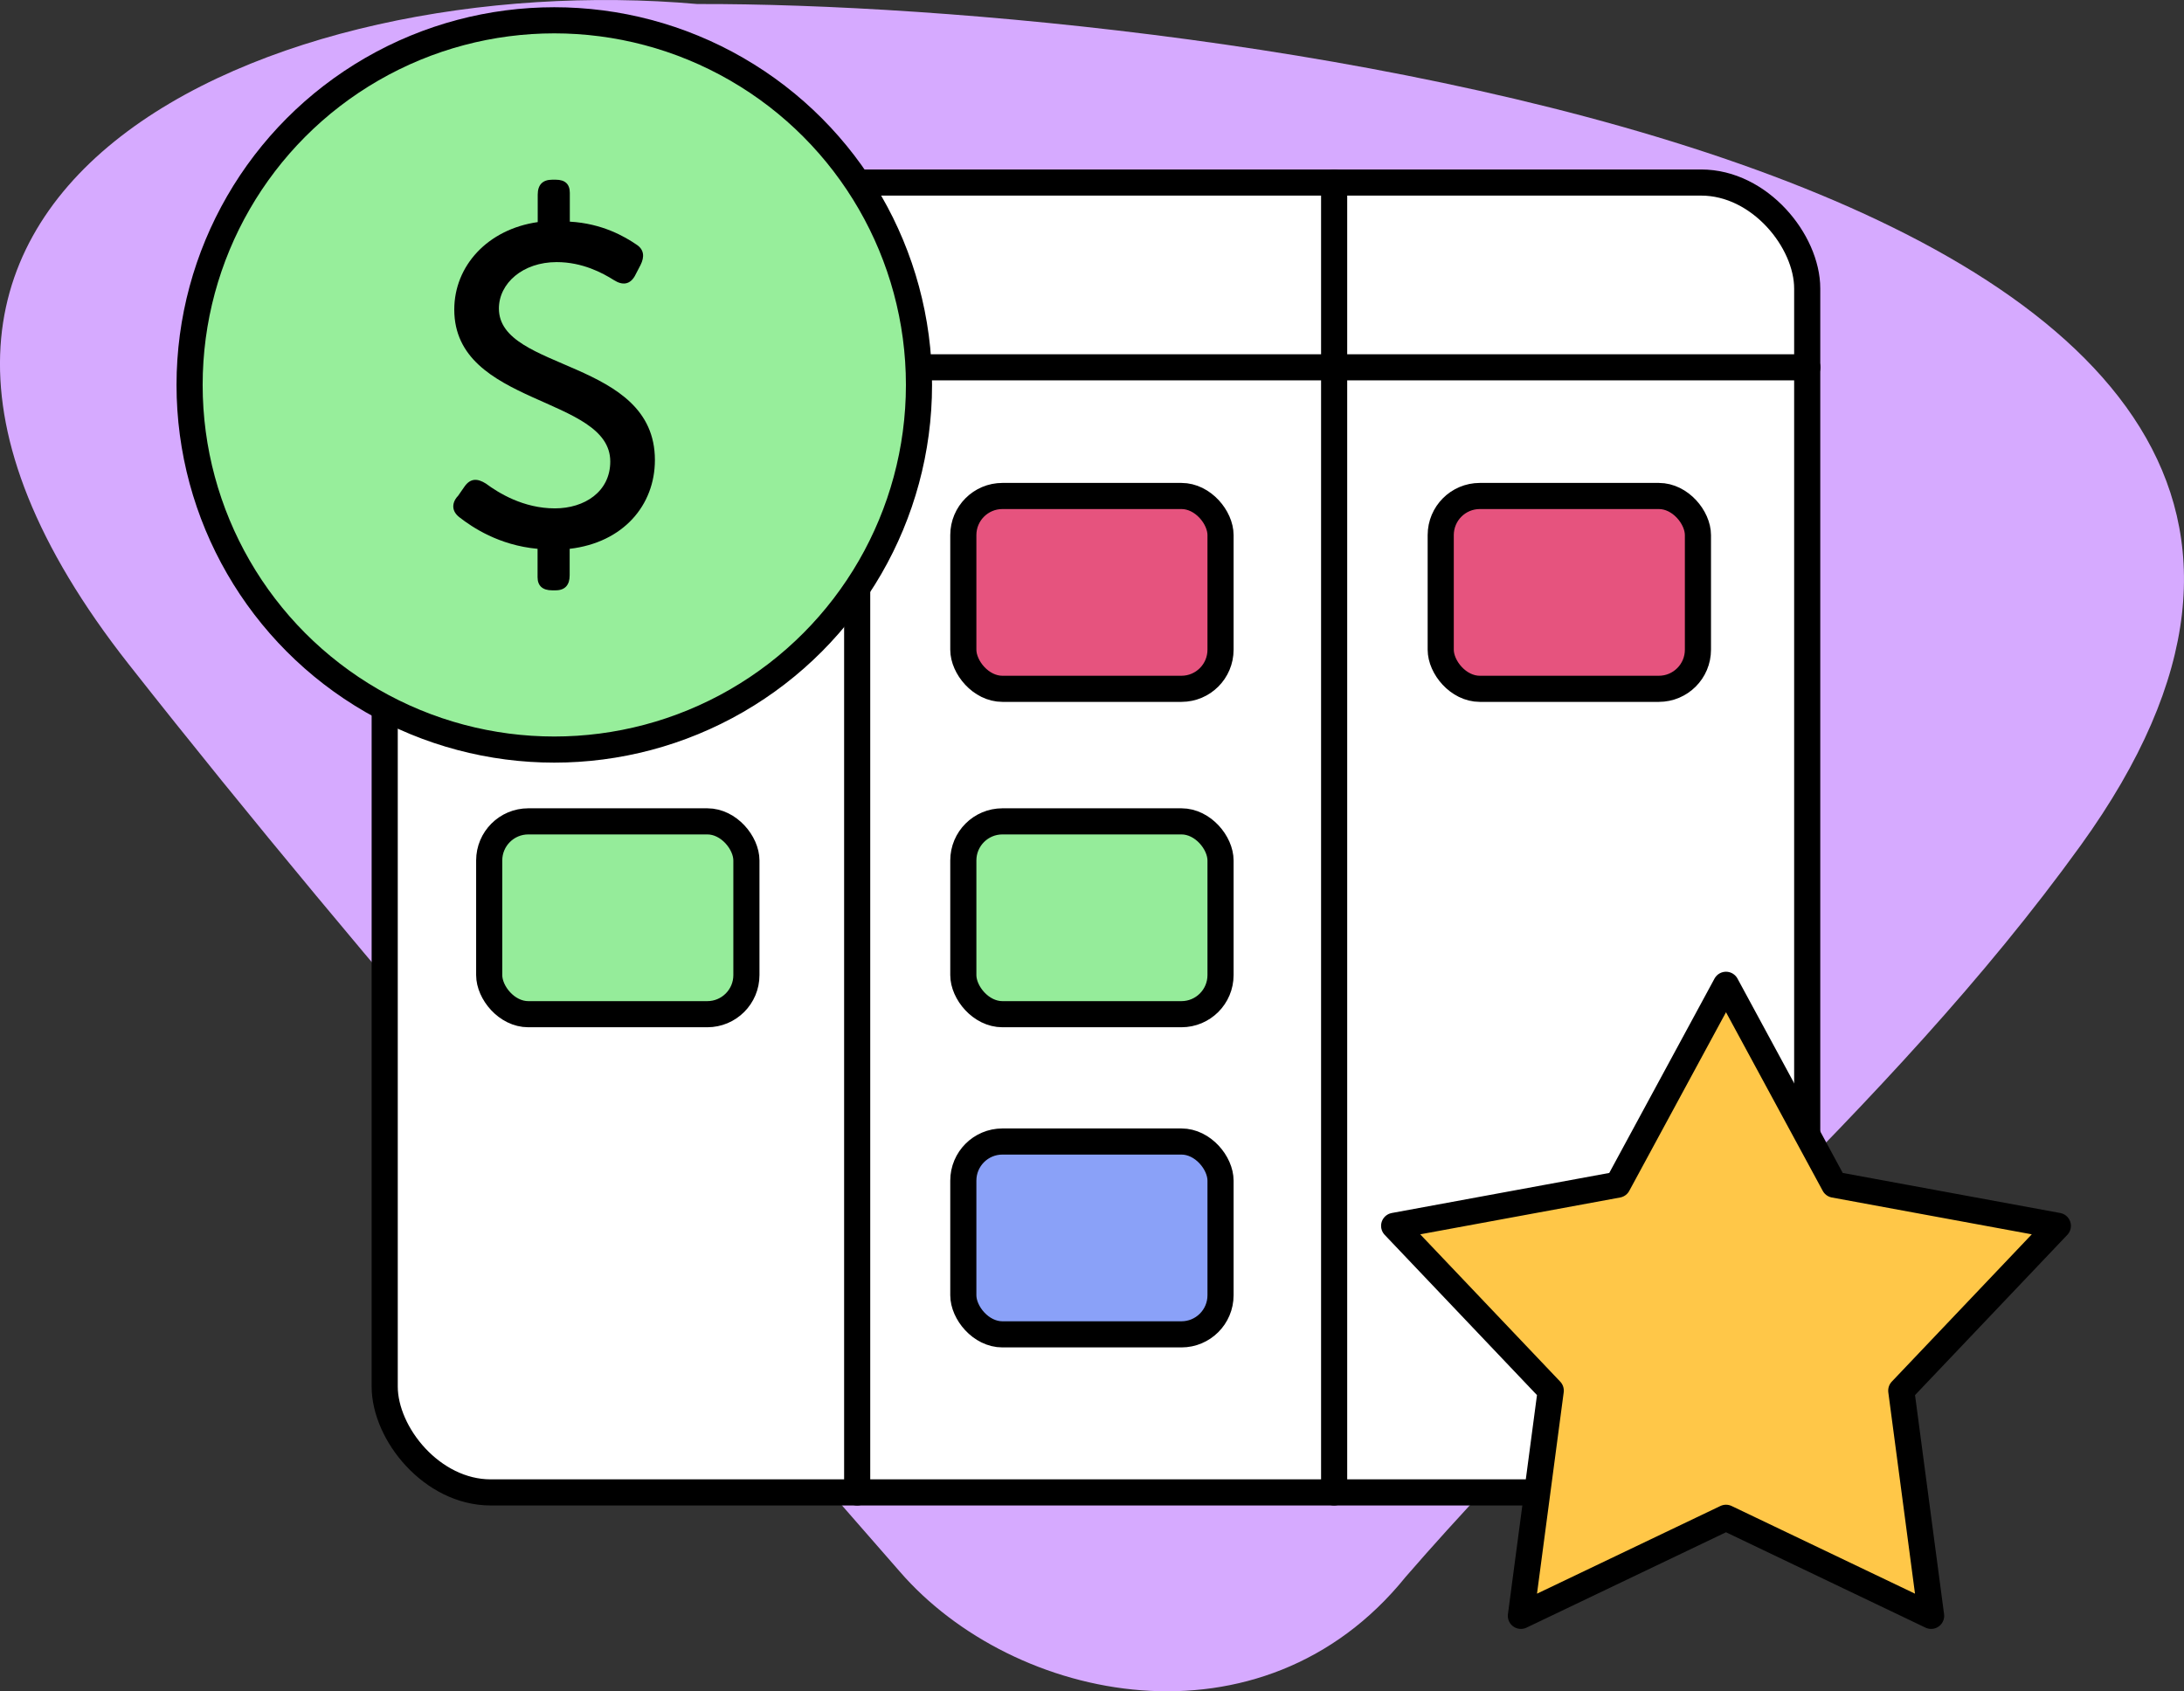
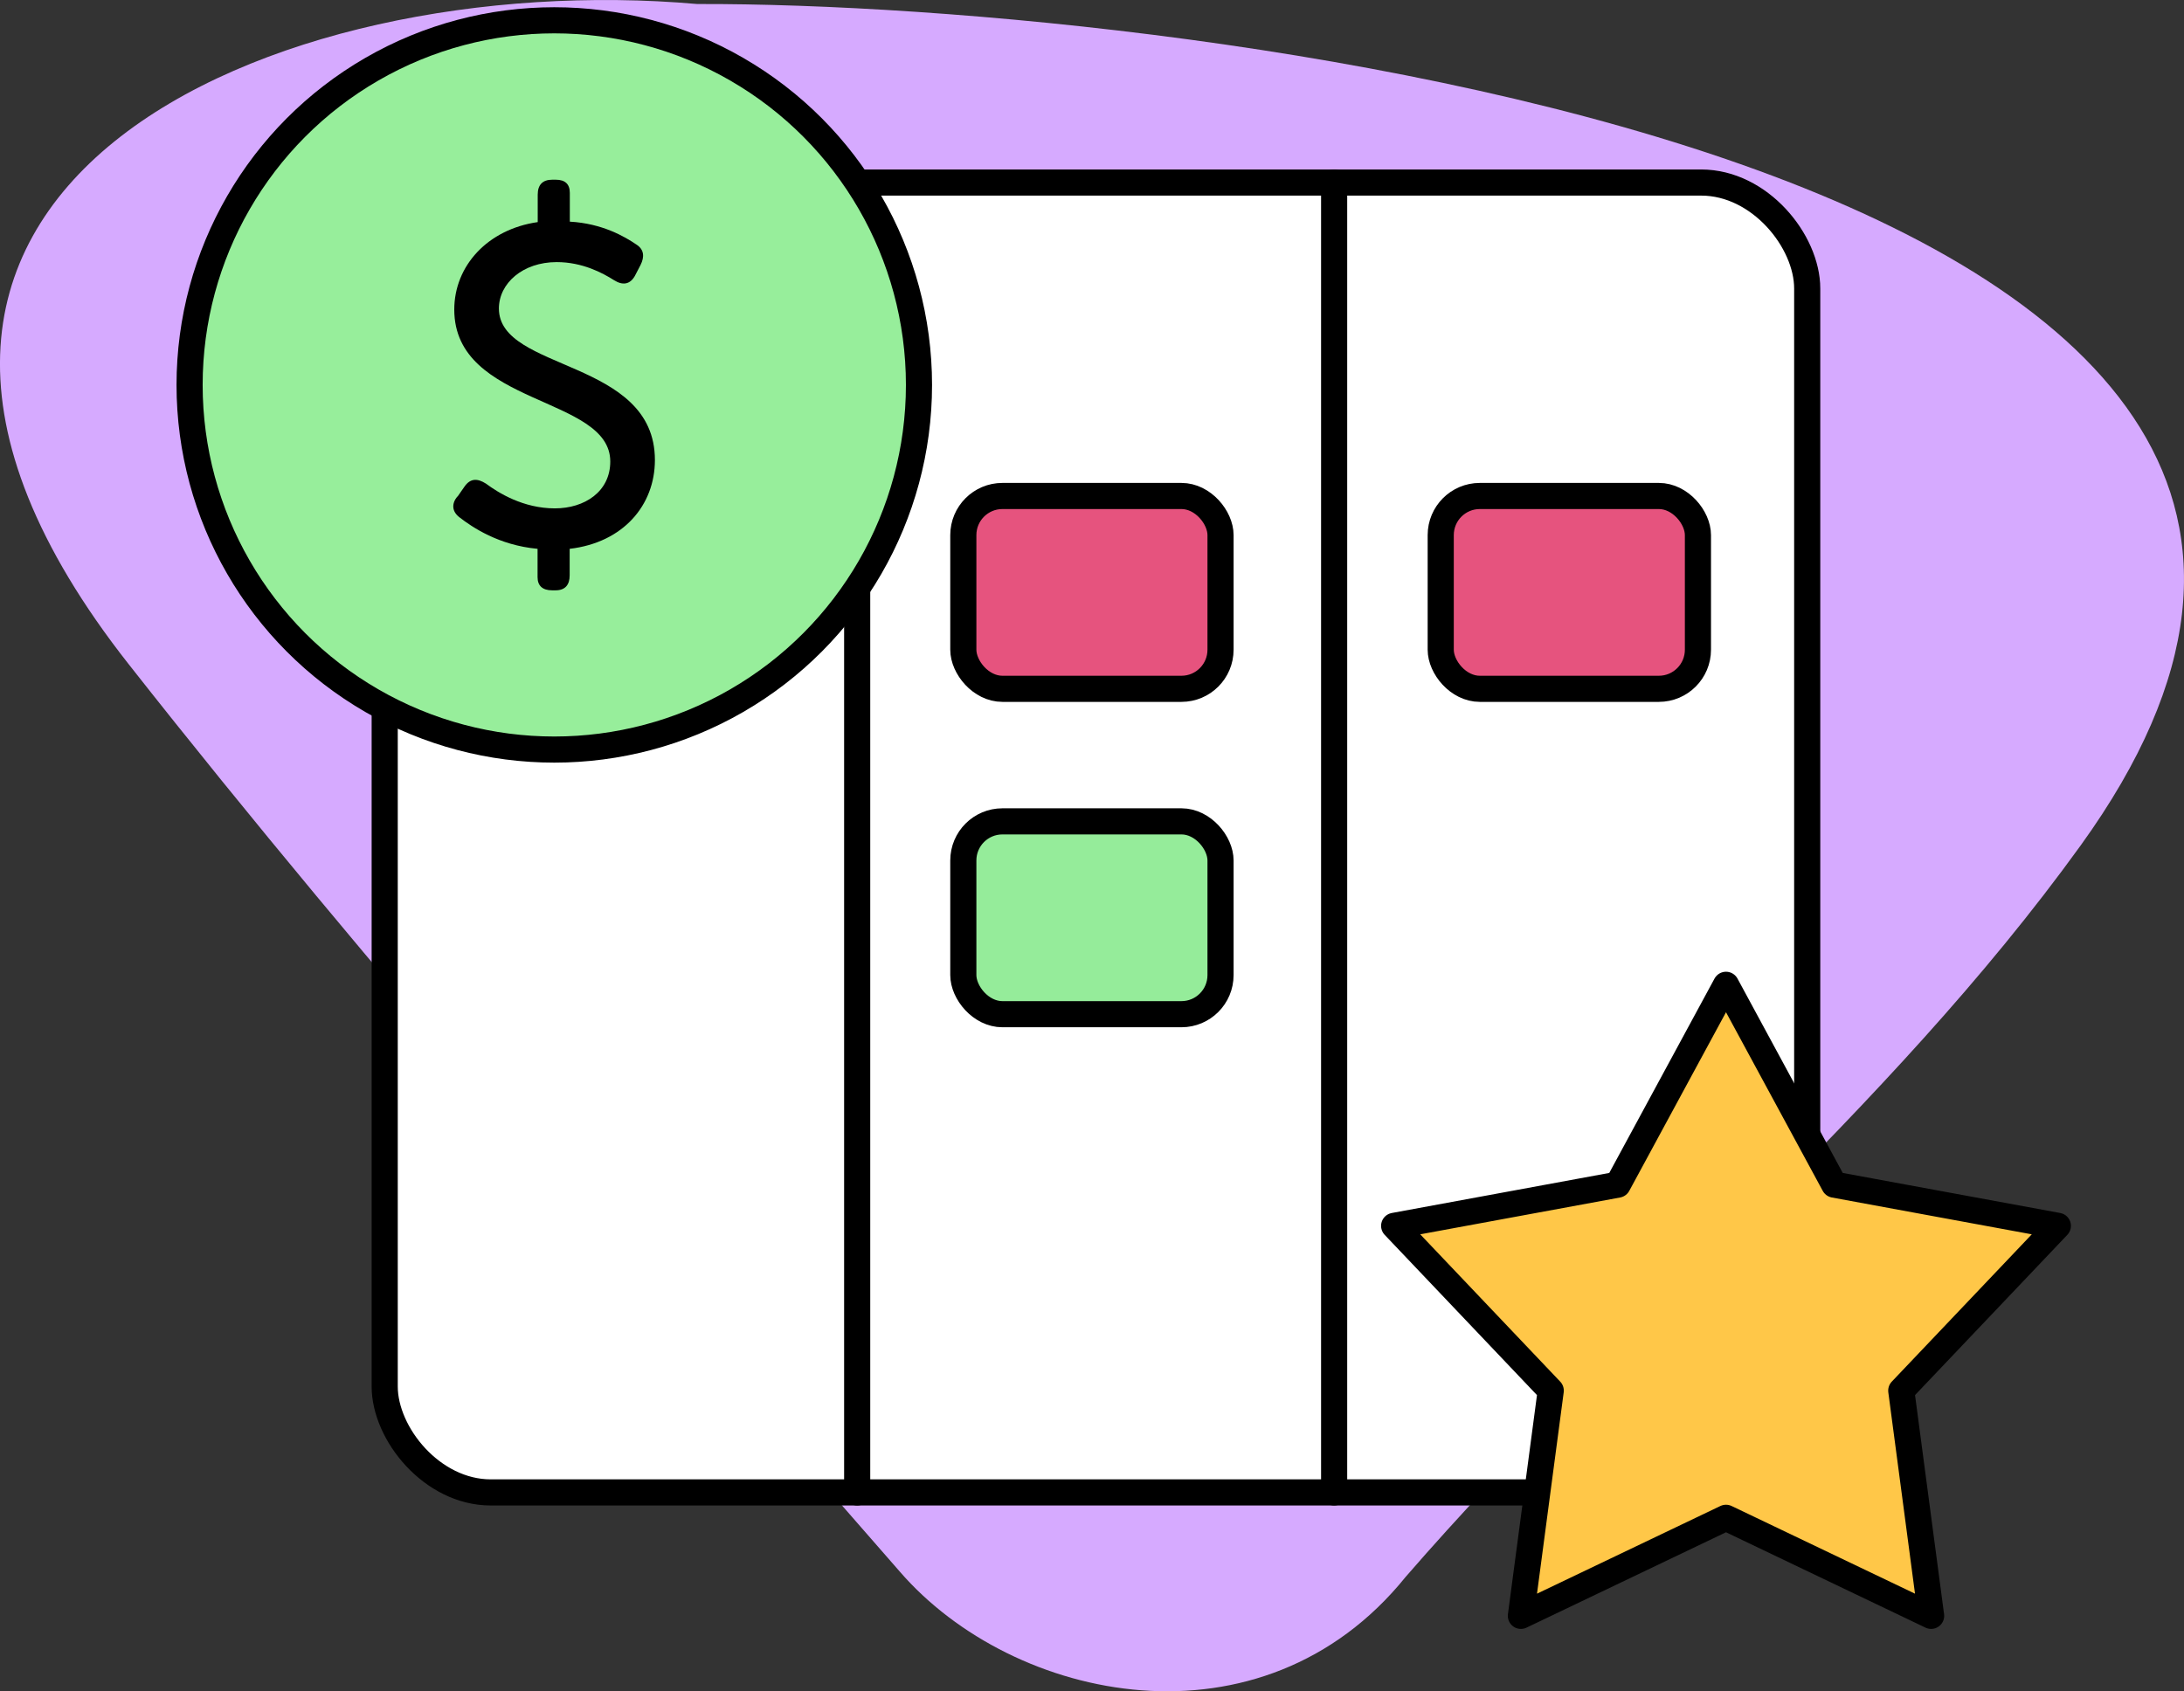
<svg xmlns="http://www.w3.org/2000/svg" id="Layer_1" data-name="Layer 1" viewBox="0 0 146.3 113.31">
  <rect x="0" y="0" width="146.3" height="113.31" fill="#333333" stroke="none" />
  <defs>
    <style>
      .cls-1 {
        fill: #d6aaff;
      }

      .cls-2 {
        fill: #8aa1f8;
      }

      .cls-2, .cls-3, .cls-4, .cls-5, .cls-6, .cls-7 {
        stroke: #000;
        stroke-linecap: round;
        stroke-linejoin: round;
        stroke-width: 1.75px;
      }

      .cls-3 {
        fill: #95ec9a;
      }

      .cls-4 {
        fill: #97ee9b;
      }

      .cls-5 {
        fill: #fff;
      }

      .cls-6 {
        fill: #ffc748;
      }

      .cls-7 {
        fill: #e6537e;
      }
    </style>
  </defs>
-   <path class="cls-1" d="M46.71.27c32.73-.1,125.48,10.9,92.67,56.37-13,18.02-30.69,32.26-45.22,49.01-9.63,11.93-26.27,8.45-33.89-.36-17.47-20.05-35.21-39.89-51.65-60.79C-16.5,12.56,18.51-2.22,46.71.27Z" />
+   <path class="cls-1" d="M46.71.27c32.73-.1,125.48,10.9,92.67,56.37-13,18.02-30.69,32.26-45.22,49.01-9.63,11.93-26.27,8.45-33.89-.36-17.47-20.05-35.21-39.89-51.65-60.79C-16.5,12.56,18.51-2.22,46.71.27" />
  <g>
    <g>
      <rect class="cls-5" x="25.77" y="12.23" width="95.29" height="87.76" rx="7.1" ry="7.1" />
-       <line class="cls-5" x1="25.77" y1="24.61" x2="121.07" y2="24.61" />
      <line class="cls-5" x1="57.42" y1="12.23" x2="57.42" y2="99.99" />
      <line class="cls-5" x1="89.37" y1="12.23" x2="89.37" y2="99.99" />
      <rect class="cls-7" x="32.77" y="33.23" width="17.23" height="12.92" rx="2.62" ry="2.62" />
-       <rect class="cls-3" x="32.77" y="55.03" width="17.23" height="12.92" rx="2.62" ry="2.62" />
      <rect class="cls-7" x="64.53" y="33.23" width="17.23" height="12.92" rx="2.62" ry="2.62" />
      <rect class="cls-3" x="64.53" y="55.03" width="17.23" height="12.92" rx="2.62" ry="2.62" />
-       <rect class="cls-2" x="64.53" y="76.48" width="17.23" height="12.92" rx="2.62" ry="2.62" />
      <rect class="cls-7" x="96.51" y="33.23" width="17.23" height="12.92" rx="2.62" ry="2.62" />
    </g>
    <g>
      <circle class="cls-4" cx="37.13" cy="25.79" r="24.43" />
      <path d="M30.65,33.27l.48-.69c.39-.54.85-.54,1.42-.18.85.63,2.51,1.66,4.62,1.66,1.99,0,3.71-1.12,3.71-3.14,0-4.41-10.45-3.71-10.45-10.18,0-2.93,2.24-5.38,5.59-5.86v-1.84c0-.66.33-1,.97-1h.24c.63,0,.94.3.94.88v1.93c2.17.12,3.68,1,4.47,1.54.51.33.54.82.27,1.36l-.39.75c-.33.57-.82.63-1.39.27-.76-.48-2.11-1.21-3.84-1.21-2.27,0-3.87,1.42-3.87,3.11,0,4.23,10.45,3.35,10.45,10.15,0,3.02-2.11,5.53-5.71,5.95v1.78c0,.63-.3,1-.94,1h-.24c-.63,0-.97-.3-.97-.88v-1.9c-2.6-.24-4.38-1.45-5.23-2.11-.51-.39-.54-.91-.15-1.39Z" />
    </g>
    <polygon class="cls-6" points="115.62 65.98 122.87 79.37 137.85 82.13 127.36 93.17 129.36 108.26 115.62 101.69 101.88 108.26 103.88 93.17 93.39 82.13 108.37 79.37 115.62 65.98" />
  </g>
</svg>